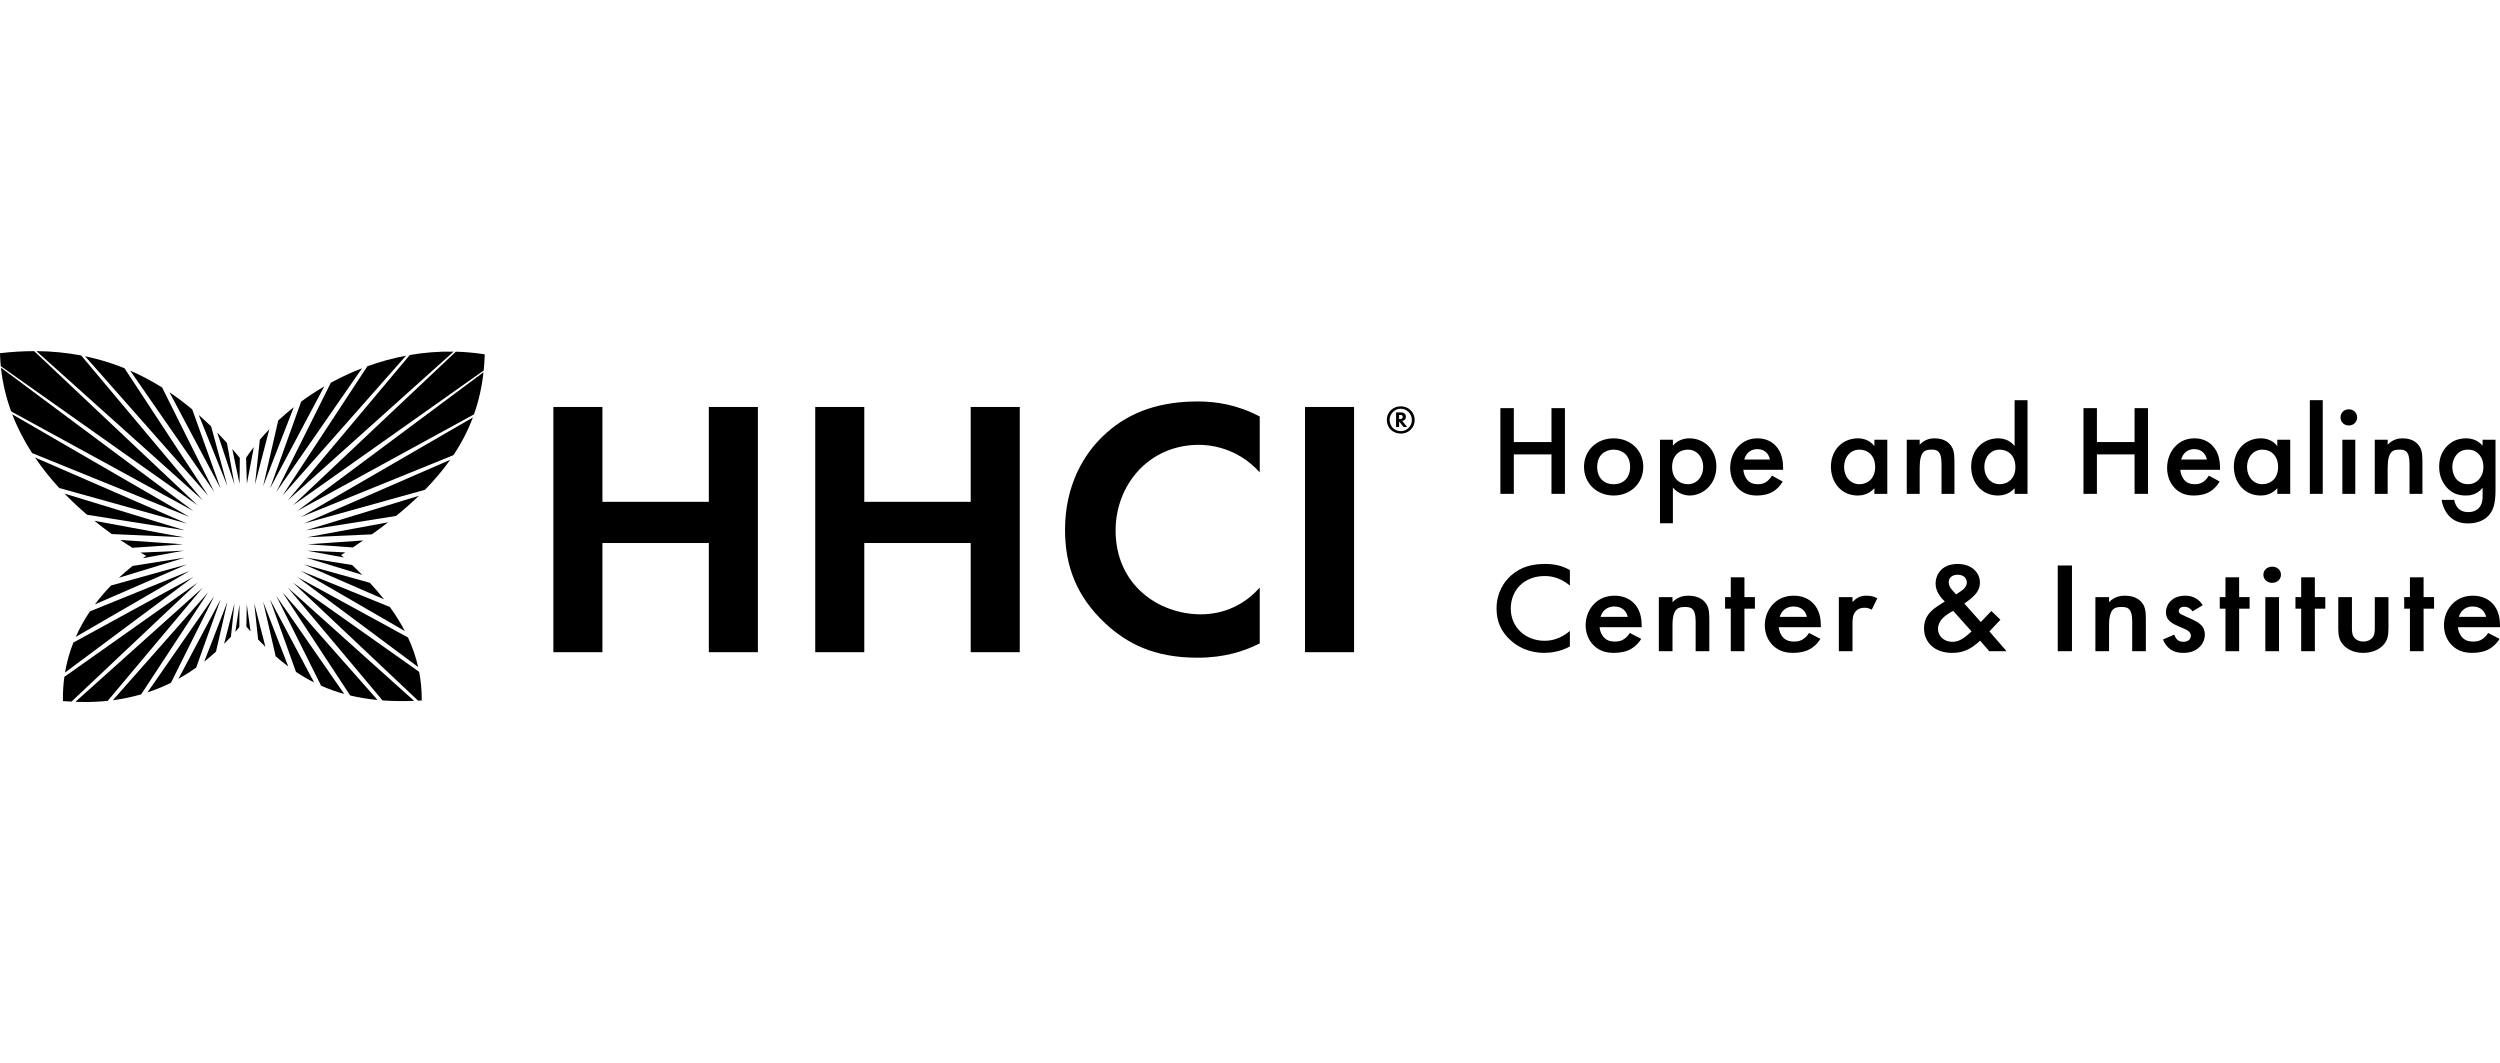
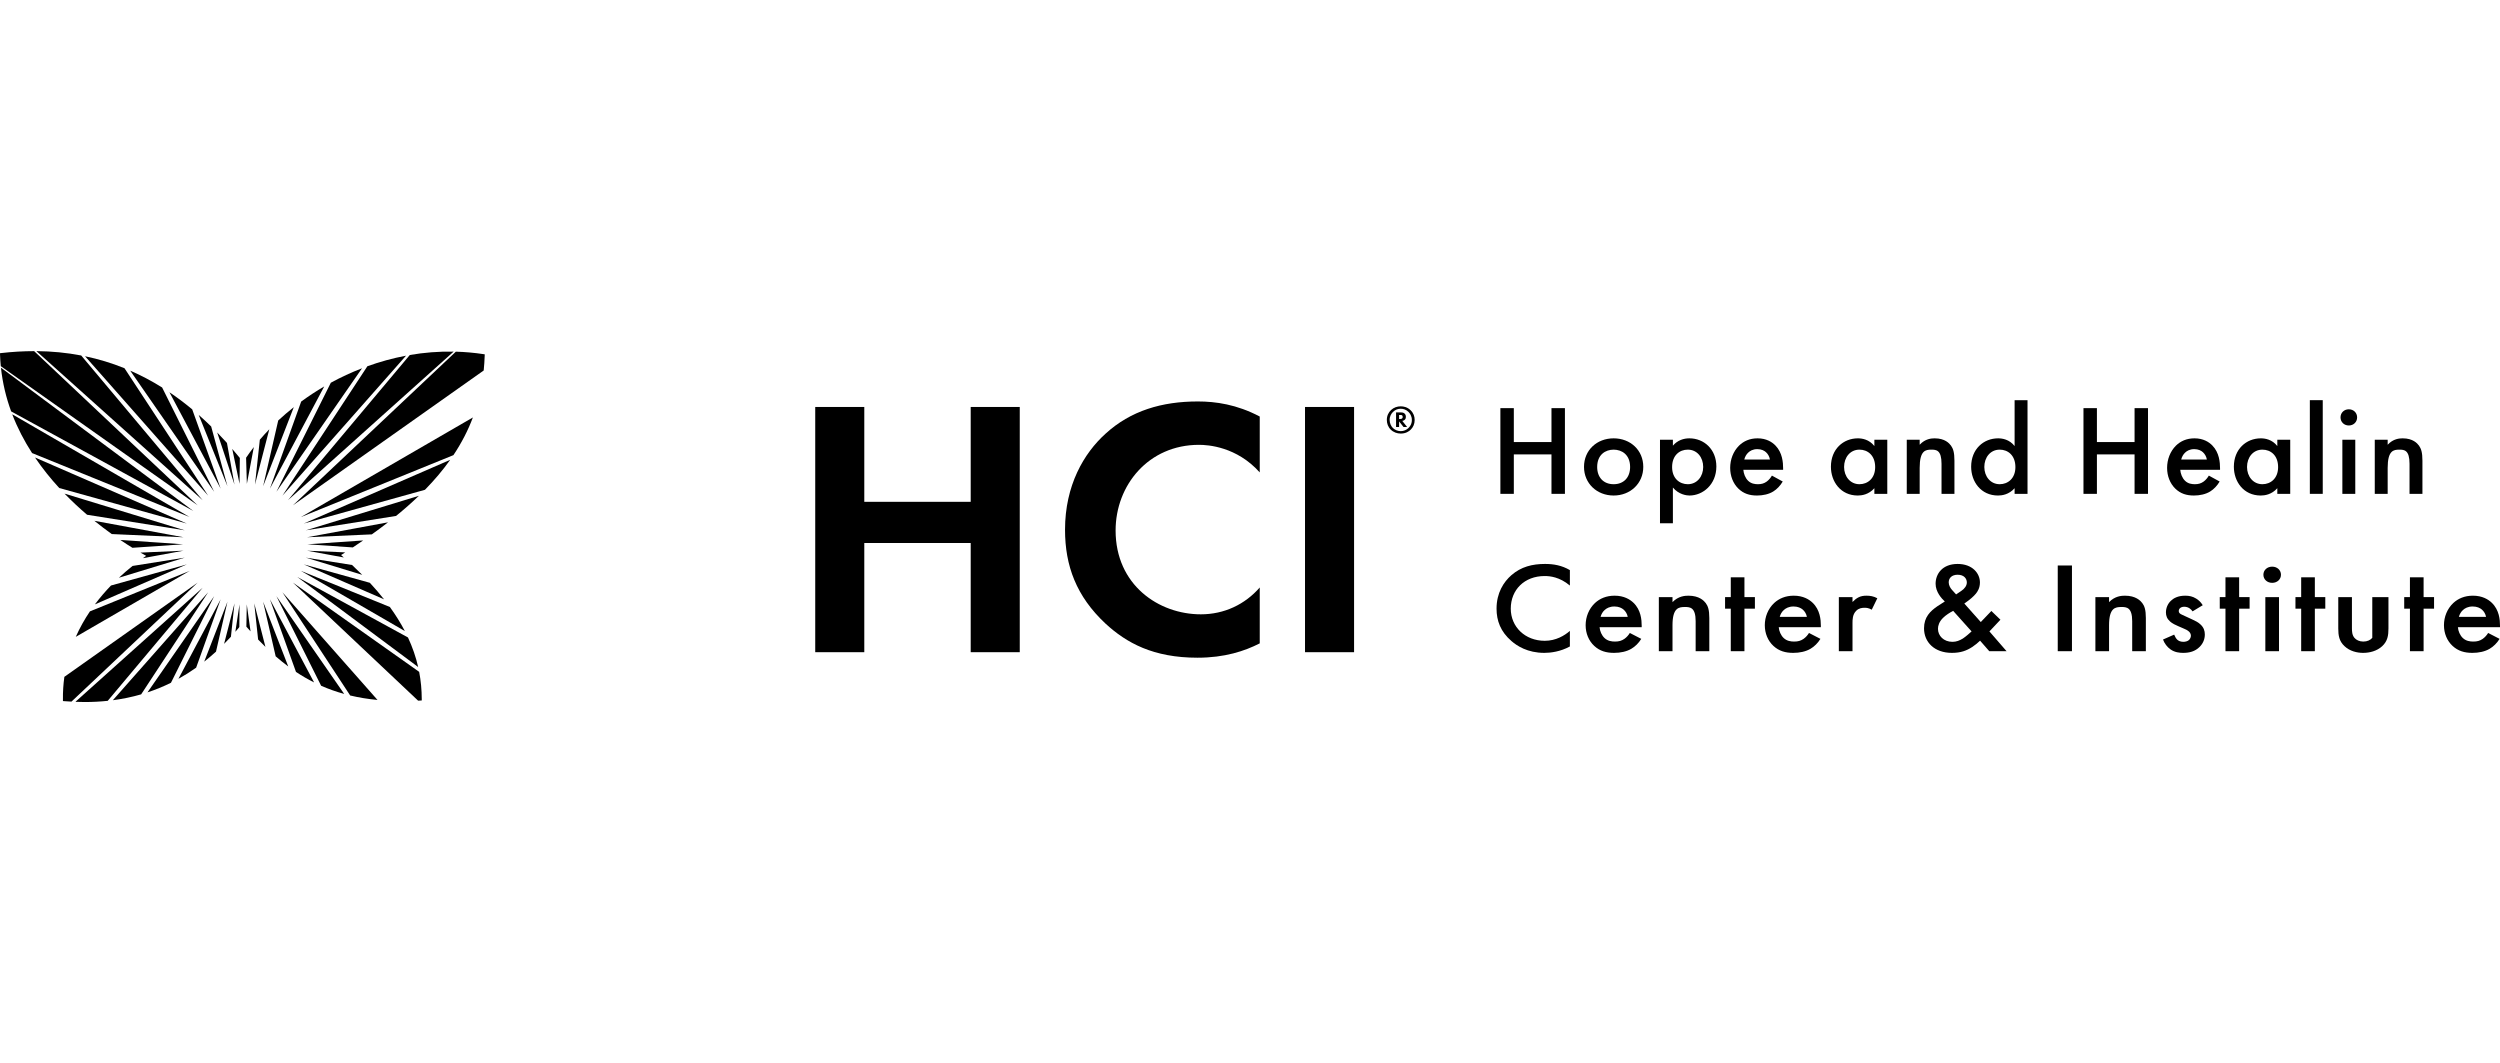
<svg xmlns="http://www.w3.org/2000/svg" width="254" height="108" viewBox="0 0 254 108" fill="none">
  <g clip-path="url(#clip0)">
    <path d="M46.089 35.725C44.575 35.697 43.086 35.818 41.637 36.066L29.256 50.821L46.089 35.725Z" fill="black" />
    <path d="M27.36 43.616C27.025 43.963 26.704 44.316 26.399 44.675L25.906 49.236L27.36 43.616Z" fill="black" />
    <path d="M29.85 41.368C29.298 41.805 28.767 42.256 28.267 42.722L26.733 49.401L29.85 41.368Z" fill="black" />
    <path d="M41.252 36.138C39.903 36.392 38.589 36.755 37.326 37.211L28.694 50.361L41.252 36.138Z" fill="black" />
    <path d="M36.783 37.415C35.683 37.84 34.623 38.333 33.612 38.885L28.08 49.968L36.783 37.415Z" fill="black" />
    <path d="M32.942 39.262C32.124 39.739 31.342 40.255 30.599 40.799L27.424 49.646L32.942 39.262Z" fill="black" />
    <path d="M11.465 71.143C12.454 71.013 13.412 70.815 14.341 70.546L21.15 60.174L11.465 71.143Z" fill="black" />
    <path d="M7.662 71.305C7.979 71.318 8.295 71.326 8.604 71.326C9.403 71.326 10.183 71.285 10.945 71.205L20.587 59.714L7.662 71.305Z" fill="black" />
    <path d="M12.649 37.412C11.35 36.886 10.014 36.481 8.64 36.194L21.149 50.361L12.649 37.412Z" fill="black" />
    <path d="M24.367 46.528C24.112 46.215 23.855 45.91 23.596 45.611L24.336 49.153L24.367 46.528Z" fill="black" />
    <path d="M8.249 36.117C6.775 35.835 5.259 35.686 3.697 35.674L20.587 50.822L8.249 36.117Z" fill="black" />
    <path d="M16.472 39.369C15.417 38.709 14.336 38.141 13.229 37.658L21.763 49.968L16.472 39.369Z" fill="black" />
    <path d="M20.747 67.225C21.153 66.904 21.553 66.563 21.946 66.205L23.11 61.134L20.747 67.225Z" fill="black" />
    <path d="M14.984 70.345C15.803 70.076 16.598 69.751 17.37 69.368L21.764 60.568L14.984 70.345Z" fill="black" />
    <path d="M18.126 68.97C18.74 68.63 19.341 68.252 19.927 67.837L22.42 60.889L18.126 68.97Z" fill="black" />
    <path d="M25.79 45.421C25.512 45.779 25.25 46.141 25.003 46.506L25.081 49.163L25.79 45.421Z" fill="black" />
    <path d="M30.567 57.998L41.133 64.118C40.709 63.3 40.2 62.485 39.609 61.669L30.567 57.998Z" fill="black" />
    <path d="M39.02 60.892C38.58 60.334 38.1 59.775 37.578 59.213L30.858 57.341L39.02 60.892Z" fill="black" />
    <path d="M36.801 58.404C36.472 58.072 36.129 57.739 35.771 57.404L31.068 56.655L36.801 58.404Z" fill="black" />
    <path d="M42.56 50.373L31.068 53.88L40.241 52.419C41.077 51.738 41.85 51.057 42.56 50.373Z" fill="black" />
    <path d="M43.175 49.763C44.156 48.762 45.007 47.752 45.737 46.72L30.858 53.194L43.175 49.763Z" fill="black" />
    <path d="M37.779 54.292C38.351 53.883 38.9 53.475 39.425 53.067L31.196 54.586L37.779 54.292Z" fill="black" />
    <path d="M34.652 56.392L34.73 56.343C34.846 56.269 34.957 56.196 35.071 56.122L31.196 55.95L34.93 56.639C34.86 56.576 34.792 56.514 34.721 56.452L34.652 56.392Z" fill="black" />
    <path d="M35.846 55.618C36.206 55.381 36.555 55.145 36.898 54.909L31.238 55.3L35.846 55.618Z" fill="black" />
    <path d="M30.072 68.267C30.661 68.659 31.273 69.015 31.912 69.335L27.424 60.889L30.072 68.267Z" fill="black" />
-     <path d="M38.862 71.161C39.865 71.236 40.933 71.251 42.071 71.206L29.257 59.714L38.862 71.161Z" fill="black" />
    <path d="M28.008 66.682C28.424 67.045 28.85 67.388 29.286 67.712L26.734 61.134L28.008 66.682Z" fill="black" />
    <path d="M26.224 64.974C26.47 65.231 26.718 65.481 26.968 65.724L25.832 61.299L26.224 64.974Z" fill="black" />
    <path d="M35.578 70.661C36.448 70.869 37.371 71.021 38.355 71.116L28.694 60.174L35.578 70.661Z" fill="black" />
    <path d="M32.626 69.672C33.365 69.999 34.144 70.277 34.97 70.504L28.081 60.567L32.626 69.672Z" fill="black" />
    <path d="M30.199 58.618L42.486 67.77C42.255 66.755 41.911 65.757 41.451 64.768L30.199 58.618Z" fill="black" />
    <path d="M42.479 71.187C42.557 71.183 42.633 71.18 42.712 71.176L42.85 71.167L42.85 71.033C42.848 70.088 42.761 69.166 42.588 68.26L29.761 59.193L42.479 71.187Z" fill="black" />
    <path d="M6.539 68.767C6.436 69.513 6.382 70.288 6.394 71.097L6.396 71.228L6.529 71.239C6.775 71.259 7.018 71.271 7.261 71.284L20.083 59.193L6.539 68.767Z" fill="black" />
    <path d="M19.277 57.998L9.138 62.115C8.602 62.91 8.111 63.772 7.698 64.705L19.277 57.998Z" fill="black" />
-     <path d="M19.644 58.618L7.457 65.28C7.081 66.23 6.786 67.246 6.604 68.332L19.644 58.618Z" fill="black" />
    <path d="M18.986 57.341L11.277 59.488C10.717 60.069 10.163 60.708 9.641 61.406L18.986 57.341Z" fill="black" />
    <path d="M22.768 65.417C23.002 65.182 23.233 64.94 23.462 64.691L23.825 61.299L22.768 65.417Z" fill="black" />
    <path d="M13.467 57.5C13.018 57.858 12.55 58.258 12.078 58.699L18.775 56.655L13.467 57.5Z" fill="black" />
-     <path d="M30.199 51.917L48.156 42.101C48.641 40.735 48.959 39.314 49.123 37.821L30.199 51.917Z" fill="black" />
    <path d="M49.144 37.641C49.194 37.145 49.228 36.64 49.245 36.127L49.249 36L49.12 35.98C48.178 35.837 47.243 35.756 46.315 35.73L29.76 51.342L49.144 37.641Z" fill="black" />
    <path d="M30.567 52.537L46.068 46.242C46.895 45.003 47.55 43.732 48.046 42.412L30.567 52.537Z" fill="black" />
    <path d="M24.334 61.404C24.334 61.404 23.998 63.618 23.912 64.189C24.024 64.06 24.135 63.931 24.246 63.8C24.271 63.763 24.295 63.729 24.317 63.702L24.334 61.404Z" fill="black" />
    <path d="M25.031 63.669C25.172 63.83 25.314 63.989 25.455 64.146L25.072 61.404L25.031 63.669Z" fill="black" />
    <path d="M12.221 54.859C12.662 55.157 13.076 55.422 13.455 55.656L18.605 55.3L12.221 54.859Z" fill="black" />
    <path d="M0.097 37.356C0.262 38.927 0.624 40.408 1.132 41.798L19.644 51.917L0.097 37.356Z" fill="black" />
    <path d="M6.556 50.151C7.313 50.933 8.086 51.649 8.846 52.299L18.775 53.88L6.556 50.151Z" fill="black" />
    <path d="M3.556 46.482C4.315 47.602 5.152 48.637 6.021 49.583L18.986 53.195L3.556 46.482Z" fill="black" />
    <path d="M-0.001 35.886L0.003 36.017C0.016 36.418 0.043 36.813 0.08 37.203L20.083 51.342L3.47 35.676C2.38 35.676 1.268 35.74 0.133 35.87L-0.001 35.886Z" fill="black" />
    <path d="M1.241 42.09C1.782 43.501 2.473 44.815 3.259 46.032L19.277 52.537L1.241 42.09Z" fill="black" />
    <path d="M19.529 41.592C18.771 40.962 18 40.38 17.214 39.851L22.42 49.646L19.529 41.592Z" fill="black" />
    <path d="M14.269 56.145C14.445 56.246 14.608 56.339 14.756 56.421L14.852 56.475L14.762 56.538C14.681 56.594 14.597 56.653 14.514 56.712L18.648 55.95L14.269 56.145Z" fill="black" />
    <path d="M18.648 54.586L9.585 52.913C10.196 53.407 10.792 53.857 11.358 54.261L18.648 54.586Z" fill="black" />
    <path d="M21.455 43.33C21.037 42.921 20.614 42.53 20.188 42.155L23.11 49.401L21.455 43.33Z" fill="black" />
    <path d="M23.058 45.002C22.729 44.638 22.399 44.282 22.065 43.939L23.825 49.236L23.058 45.002Z" fill="black" />
    <path d="M153.804 44.913H157.63V41.467H158.996V50.175H157.63V46.167H153.804V50.175H152.439V41.467H153.804V44.913Z" fill="black" />
    <path d="M165.619 47.446C165.619 46.193 164.775 45.684 163.946 45.684C163.117 45.684 162.273 46.193 162.273 47.446C162.273 48.504 162.916 49.196 163.946 49.196C164.976 49.196 165.619 48.504 165.619 47.446ZM166.957 47.433C166.957 49.117 165.645 50.345 163.946 50.345C162.246 50.345 160.935 49.117 160.935 47.433C160.935 45.736 162.246 44.535 163.946 44.535C165.645 44.535 166.957 45.736 166.957 47.433Z" fill="black" />
    <path d="M169.886 47.459C169.886 48.608 170.648 49.196 171.478 49.196C172.428 49.196 173.044 48.399 173.044 47.446C173.044 46.467 172.428 45.684 171.478 45.684C170.648 45.684 169.886 46.258 169.886 47.459ZM169.966 53.165H168.655V44.678H169.966V45.279C170.447 44.718 171.077 44.535 171.638 44.535C173.124 44.535 174.382 45.645 174.382 47.394C174.382 49.248 172.99 50.345 171.652 50.345C171.344 50.345 170.555 50.24 169.966 49.535V53.165Z" fill="black" />
    <path d="M179.827 46.689C179.774 46.389 179.626 46.128 179.426 45.945C179.252 45.788 178.971 45.632 178.543 45.632C178.088 45.632 177.793 45.814 177.619 45.984C177.432 46.154 177.285 46.415 177.218 46.689H179.827ZM181.125 48.922C180.884 49.339 180.536 49.705 180.175 49.927C179.72 50.214 179.118 50.345 178.516 50.345C177.767 50.345 177.151 50.162 176.616 49.64C176.081 49.117 175.786 48.36 175.786 47.538C175.786 46.689 176.094 45.867 176.683 45.279C177.151 44.822 177.767 44.535 178.57 44.535C179.466 44.535 180.041 44.913 180.375 45.253C181.098 45.984 181.165 47.002 181.165 47.577V47.734H177.124C177.151 48.125 177.325 48.569 177.606 48.843C177.914 49.143 178.288 49.196 178.61 49.196C178.971 49.196 179.238 49.117 179.506 48.922C179.733 48.752 179.908 48.53 180.027 48.321L181.125 48.922Z" fill="black" />
    <path d="M187.359 47.446C187.359 48.399 187.974 49.196 188.924 49.196C189.754 49.196 190.517 48.608 190.517 47.459C190.517 46.258 189.754 45.684 188.924 45.684C187.974 45.684 187.359 46.467 187.359 47.446ZM190.436 44.678H191.748V50.175H190.436V49.601C189.861 50.253 189.152 50.345 188.75 50.345C187.01 50.345 186.021 48.935 186.021 47.42C186.021 45.632 187.278 44.535 188.764 44.535C189.178 44.535 189.901 44.639 190.436 45.318V44.678Z" fill="black" />
    <path d="M193.727 44.678H195.039V45.187C195.6 44.574 196.243 44.535 196.564 44.535C197.607 44.535 198.049 45.044 198.223 45.279C198.437 45.579 198.571 45.958 198.571 46.807V50.175H197.259V47.12C197.259 45.723 196.724 45.684 196.229 45.684C195.64 45.684 195.039 45.762 195.039 47.538V50.175H193.727V44.678Z" fill="black" />
    <path d="M201.607 47.446C201.607 48.399 202.223 49.196 203.173 49.196C204.002 49.196 204.765 48.608 204.765 47.459C204.765 46.258 204.002 45.684 203.173 45.684C202.223 45.684 201.607 46.467 201.607 47.446ZM204.684 40.657H205.996V50.175H204.684V49.601C204.109 50.253 203.4 50.345 202.999 50.345C201.259 50.345 200.269 48.935 200.269 47.42C200.269 45.632 201.527 44.535 203.012 44.535C203.427 44.535 204.149 44.639 204.684 45.318V40.657Z" fill="black" />
    <path d="M213.046 44.913H216.872V41.467H218.237V50.175H216.872V46.167H213.046V50.175H211.681V41.467H213.046V44.913Z" fill="black" />
    <path d="M224.218 46.689C224.164 46.389 224.017 46.128 223.816 45.945C223.642 45.788 223.362 45.632 222.933 45.632C222.479 45.632 222.184 45.814 222.01 45.984C221.823 46.154 221.676 46.415 221.609 46.689H224.218ZM225.516 48.922C225.275 49.339 224.927 49.705 224.566 49.927C224.111 50.214 223.509 50.345 222.907 50.345C222.157 50.345 221.542 50.162 221.007 49.64C220.472 49.117 220.177 48.36 220.177 47.538C220.177 46.689 220.485 45.867 221.073 45.279C221.542 44.822 222.157 44.535 222.96 44.535C223.857 44.535 224.432 44.913 224.766 45.253C225.489 45.984 225.556 47.002 225.556 47.577V47.734H221.515C221.542 48.125 221.716 48.569 221.997 48.843C222.304 49.143 222.679 49.196 223 49.196C223.362 49.196 223.629 49.117 223.897 48.922C224.124 48.752 224.298 48.53 224.419 48.321L225.516 48.922Z" fill="black" />
    <path d="M228.298 47.446C228.298 48.399 228.913 49.196 229.863 49.196C230.693 49.196 231.456 48.608 231.456 47.459C231.456 46.258 230.693 45.684 229.863 45.684C228.913 45.684 228.298 46.467 228.298 47.446ZM231.375 44.678H232.687V50.175H231.375V49.601C230.8 50.253 230.091 50.345 229.689 50.345C227.95 50.345 226.96 48.935 226.96 47.42C226.96 45.632 228.218 44.535 229.703 44.535C230.117 44.535 230.84 44.639 231.375 45.318V44.678Z" fill="black" />
    <path d="M235.991 40.657V50.175H234.68V40.657H235.991Z" fill="black" />
    <path d="M239.296 44.678V50.175H237.984V44.678H239.296ZM238.64 41.584C239.122 41.584 239.483 41.936 239.483 42.407C239.483 42.877 239.122 43.229 238.64 43.229C238.158 43.229 237.797 42.877 237.797 42.407C237.797 41.936 238.158 41.584 238.64 41.584Z" fill="black" />
    <path d="M241.276 44.678H242.587V45.187C243.149 44.574 243.791 44.535 244.112 44.535C245.155 44.535 245.597 45.044 245.771 45.279C245.985 45.579 246.119 45.958 246.119 46.807V50.175H244.808V47.12C244.808 45.723 244.272 45.684 243.778 45.684C243.189 45.684 242.587 45.762 242.587 47.538V50.175H241.276V44.678Z" fill="black" />
-     <path d="M249.731 46.049C249.396 46.349 249.156 46.859 249.156 47.446C249.156 47.995 249.37 48.53 249.717 48.83C249.958 49.039 250.319 49.196 250.721 49.196C251.135 49.196 251.497 49.078 251.818 48.752C252.206 48.347 252.313 47.877 252.313 47.459C252.313 46.846 252.113 46.389 251.778 46.075C251.457 45.762 251.096 45.684 250.721 45.684C250.36 45.684 250.025 45.775 249.731 46.049ZM252.233 44.678H253.544V49.731C253.544 51.024 253.397 51.951 252.621 52.59C252.259 52.878 251.671 53.178 250.748 53.178C250.092 53.178 249.436 53.021 248.901 52.499C248.487 52.094 248.165 51.454 248.071 50.789H249.343C249.396 51.089 249.557 51.441 249.758 51.65C249.918 51.82 250.239 52.029 250.774 52.029C251.323 52.029 251.644 51.82 251.805 51.663C252.233 51.259 252.233 50.684 252.233 50.279V49.561C251.631 50.306 250.895 50.345 250.52 50.345C249.797 50.345 249.196 50.149 248.661 49.6C248.152 49.078 247.817 48.334 247.817 47.42C247.817 46.415 248.205 45.723 248.647 45.292C249.209 44.73 249.878 44.535 250.56 44.535C251.122 44.535 251.751 44.718 252.233 45.279V44.678Z" fill="black" />
    <path d="M159.5 59.491C158.452 58.616 157.474 58.525 156.936 58.525C154.882 58.525 153.494 59.922 153.494 61.841C153.494 63.682 154.939 65.105 156.95 65.105C158.083 65.105 158.961 64.57 159.5 64.1V65.68C158.55 66.202 157.559 66.332 156.907 66.332C155.194 66.332 154.117 65.614 153.564 65.131C152.46 64.178 152.049 63.068 152.049 61.841C152.049 60.235 152.772 59.125 153.564 58.433C154.542 57.585 155.675 57.297 156.979 57.297C157.842 57.297 158.678 57.441 159.5 57.924V59.491Z" fill="black" />
    <path d="M165.379 62.677C165.322 62.376 165.166 62.115 164.954 61.932C164.77 61.776 164.472 61.619 164.019 61.619C163.538 61.619 163.226 61.802 163.042 61.971C162.843 62.141 162.687 62.402 162.617 62.677H165.379ZM166.753 64.909C166.498 65.327 166.129 65.693 165.747 65.914C165.265 66.202 164.628 66.332 163.991 66.332C163.197 66.332 162.545 66.149 161.979 65.627C161.413 65.105 161.101 64.348 161.101 63.525C161.101 62.677 161.427 61.854 162.05 61.266C162.545 60.81 163.197 60.522 164.047 60.522C164.996 60.522 165.606 60.901 165.959 61.24C166.725 61.971 166.795 62.99 166.795 63.565V63.721H162.517C162.545 64.113 162.73 64.557 163.027 64.831C163.353 65.131 163.75 65.183 164.09 65.183C164.472 65.183 164.755 65.105 165.039 64.909C165.28 64.74 165.464 64.517 165.591 64.309L166.753 64.909Z" fill="black" />
    <path d="M168.538 60.666H169.926V61.175C170.521 60.561 171.201 60.522 171.541 60.522C172.646 60.522 173.114 61.032 173.297 61.266C173.524 61.567 173.666 61.945 173.666 62.794V66.162H172.278V63.107C172.278 61.71 171.711 61.671 171.187 61.671C170.564 61.671 169.926 61.749 169.926 63.525V66.162H168.538V60.666Z" fill="black" />
    <path d="M177.235 61.841V66.162H175.847V61.841H175.267V60.666H175.847V58.655H177.235V60.666H178.298V61.841H177.235Z" fill="black" />
    <path d="M183.582 62.677C183.525 62.376 183.369 62.115 183.157 61.932C182.973 61.776 182.675 61.619 182.222 61.619C181.74 61.619 181.429 61.802 181.245 61.971C181.046 62.141 180.89 62.402 180.82 62.677H183.582ZM184.956 64.909C184.701 65.327 184.332 65.693 183.95 65.914C183.468 66.202 182.831 66.332 182.193 66.332C181.401 66.332 180.749 66.149 180.182 65.627C179.616 65.105 179.304 64.348 179.304 63.525C179.304 62.677 179.63 61.854 180.253 61.266C180.749 60.81 181.401 60.522 182.25 60.522C183.199 60.522 183.809 60.901 184.162 61.24C184.928 61.971 184.998 62.99 184.998 63.565V63.721H180.72C180.749 64.113 180.933 64.557 181.23 64.831C181.556 65.131 181.953 65.183 182.293 65.183C182.675 65.183 182.959 65.105 183.242 64.909C183.483 64.74 183.667 64.517 183.794 64.309L184.956 64.909Z" fill="black" />
    <path d="M186.826 60.666H188.214V61.162C188.371 60.992 188.597 60.809 188.796 60.705C189.065 60.561 189.334 60.522 189.646 60.522C189.986 60.522 190.353 60.574 190.736 60.783L190.169 61.945C189.858 61.763 189.603 61.749 189.461 61.749C189.164 61.749 188.866 61.789 188.597 62.05C188.214 62.428 188.214 62.95 188.214 63.316V66.162H186.826V60.666Z" fill="black" />
    <path d="M199.264 60.039C199.603 59.817 199.83 59.504 199.83 59.178C199.83 58.799 199.561 58.394 198.895 58.394C198.314 58.394 197.989 58.721 197.989 59.164C197.989 59.465 198.158 59.752 198.314 59.922L198.739 60.392L199.264 60.039ZM198.442 62.063C198.13 62.22 197.677 62.507 197.408 62.781C197.011 63.173 196.898 63.578 196.898 63.891C196.898 64.596 197.479 65.21 198.371 65.21C198.768 65.21 199.093 65.079 199.434 64.87C199.73 64.674 200.142 64.309 200.312 64.152L198.442 62.063ZM203.244 62.964L202.125 64.152L203.867 66.162H202.111L201.176 65.092C200.963 65.301 200.68 65.536 200.382 65.732C199.802 66.11 199.207 66.332 198.314 66.332C196.544 66.332 195.481 65.249 195.481 63.838C195.481 62.69 196.119 62.089 196.841 61.593C197.096 61.423 197.507 61.162 197.592 61.11C197.266 60.81 196.657 60.144 196.657 59.308C196.657 58.316 197.337 57.297 198.895 57.297C200.396 57.297 201.161 58.25 201.161 59.178C201.161 59.739 200.921 60.104 200.751 60.313C200.524 60.587 200.198 60.888 199.575 61.319L201.247 63.199L202.323 62.076L203.244 62.964Z" fill="black" />
    <path d="M210.511 57.454V66.162H209.067V57.454H210.511Z" fill="black" />
    <path d="M212.892 60.666H214.28V61.175C214.874 60.561 215.555 60.522 215.894 60.522C216.999 60.522 217.467 61.032 217.651 61.266C217.878 61.567 218.019 61.945 218.019 62.794V66.162H216.631V63.107C216.631 61.71 216.065 61.671 215.54 61.671C214.917 61.671 214.28 61.749 214.28 63.525V66.162H212.892V60.666Z" fill="black" />
    <path d="M222.765 62.115C222.623 61.906 222.354 61.645 221.915 61.645C221.717 61.645 221.575 61.711 221.49 61.789C221.419 61.854 221.362 61.959 221.362 62.076C221.362 62.22 221.433 62.311 221.561 62.389C221.646 62.442 221.731 62.468 222.028 62.611L222.736 62.938C223.048 63.081 223.345 63.225 223.572 63.447C223.898 63.747 224.011 64.087 224.011 64.465C224.011 64.962 223.813 65.392 223.487 65.719C223.019 66.189 222.439 66.332 221.815 66.332C221.433 66.332 220.952 66.28 220.527 65.98C220.187 65.745 219.903 65.366 219.762 64.975L220.895 64.478C220.966 64.661 221.093 64.896 221.221 65.001C221.305 65.079 221.504 65.21 221.83 65.21C222.042 65.21 222.269 65.144 222.397 65.027C222.51 64.922 222.595 64.752 222.595 64.596C222.595 64.439 222.538 64.309 222.411 64.178C222.24 64.021 222.042 63.93 221.815 63.838L221.305 63.617C221.037 63.499 220.711 63.355 220.484 63.147C220.173 62.872 220.059 62.572 220.059 62.22C220.059 61.776 220.243 61.345 220.555 61.045C220.824 60.783 221.277 60.522 222.014 60.522C222.439 60.522 222.779 60.6 223.119 60.81C223.317 60.927 223.586 61.136 223.799 61.489L222.765 62.115Z" fill="black" />
    <path d="M227.496 61.841V66.162H226.108V61.841H225.527V60.666H226.108V58.655H227.496V60.666H228.559V61.841H227.496Z" fill="black" />
    <path d="M231.547 60.666V66.162H230.159V60.666H231.547ZM230.854 57.572C231.364 57.572 231.746 57.924 231.746 58.394C231.746 58.864 231.364 59.217 230.854 59.217C230.343 59.217 229.961 58.864 229.961 58.394C229.961 57.924 230.343 57.572 230.854 57.572Z" fill="black" />
    <path d="M235.188 61.841V66.162H233.8V61.841H233.219V60.666H233.8V58.655H235.188V60.666H236.25V61.841H235.188Z" fill="black" />
-     <path d="M238.956 60.666V63.813C238.956 64.139 238.97 64.517 239.211 64.805C239.395 65.027 239.721 65.183 240.118 65.183C240.515 65.183 240.84 65.027 241.024 64.805C241.265 64.517 241.279 64.139 241.279 63.813V60.666H242.667V63.852C242.667 64.557 242.582 65.144 242.03 65.653C241.492 66.149 240.755 66.332 240.089 66.332C239.48 66.332 238.743 66.162 238.205 65.653C237.653 65.144 237.568 64.557 237.568 63.852V60.666H238.956Z" fill="black" />
+     <path d="M238.956 60.666V63.813C238.956 64.139 238.97 64.517 239.211 64.805C239.395 65.027 239.721 65.183 240.118 65.183C240.515 65.183 240.84 65.027 241.024 64.805V60.666H242.667V63.852C242.667 64.557 242.582 65.144 242.03 65.653C241.492 66.149 240.755 66.332 240.089 66.332C239.48 66.332 238.743 66.162 238.205 65.653C237.653 65.144 237.568 64.557 237.568 63.852V60.666H238.956Z" fill="black" />
    <path d="M246.237 61.841V66.162H244.849V61.841H244.268V60.666H244.849V58.655H246.237V60.666H247.3V61.841H246.237Z" fill="black" />
    <path d="M252.584 62.677C252.527 62.376 252.371 62.115 252.159 61.932C251.975 61.776 251.677 61.619 251.224 61.619C250.742 61.619 250.431 61.802 250.247 61.971C250.048 62.141 249.892 62.402 249.822 62.677H252.584ZM253.958 64.909C253.703 65.327 253.334 65.693 252.952 65.914C252.47 66.202 251.833 66.332 251.195 66.332C250.403 66.332 249.751 66.149 249.184 65.627C248.618 65.105 248.306 64.348 248.306 63.525C248.306 62.677 248.632 61.854 249.255 61.266C249.751 60.81 250.403 60.522 251.252 60.522C252.201 60.522 252.811 60.901 253.164 61.24C253.93 61.971 254 62.99 254 63.565V63.721H249.722C249.751 64.113 249.935 64.557 250.232 64.831C250.558 65.131 250.955 65.183 251.295 65.183C251.677 65.183 251.96 65.105 252.244 64.909C252.485 64.74 252.669 64.517 252.796 64.309L253.958 64.909Z" fill="black" />
-     <path d="M61.206 50.985H72.017V41.348H77.001V66.263H72.017V55.169H61.206V66.263H56.222V41.348H61.206V50.985Z" fill="black" />
    <path d="M87.812 50.985H98.623V41.348H103.607V66.263H98.623V55.169H87.812V66.263H82.828V41.348H87.812V50.985Z" fill="black" />
    <path d="M127.99 65.366C126.456 66.15 124.424 66.823 121.664 66.823C117.179 66.823 114.456 65.328 112.31 63.349C109.357 60.585 108.207 57.484 108.207 53.824C108.207 49.304 110.124 46.054 112.31 44.075C114.878 41.721 118.06 40.788 121.702 40.788C123.504 40.788 125.651 41.086 127.99 42.319V47.996C125.651 45.382 122.737 45.195 121.817 45.195C116.68 45.195 113.345 49.304 113.345 53.898C113.345 59.427 117.715 62.415 122.009 62.415C124.386 62.415 126.495 61.406 127.99 59.688V65.366Z" fill="black" />
    <path d="M137.574 41.348V66.263H132.59V41.348H137.574Z" fill="black" />
    <path d="M142.149 42.57H142.271C142.377 42.57 142.434 42.534 142.459 42.51C142.508 42.463 142.516 42.403 142.516 42.359C142.516 42.28 142.487 42.233 142.459 42.209C142.406 42.161 142.324 42.161 142.284 42.161H142.149V42.57ZM142.32 41.899C142.43 41.899 142.593 41.907 142.715 42.026C142.781 42.089 142.838 42.201 142.838 42.356C142.838 42.443 142.817 42.554 142.732 42.641C142.671 42.705 142.577 42.749 142.471 42.764L142.964 43.384H142.601L142.149 42.816V43.384H141.839V41.899H142.32ZM141.534 41.847C141.362 42.014 141.187 42.28 141.187 42.661C141.187 43.003 141.334 43.305 141.521 43.488C141.709 43.67 142.006 43.805 142.316 43.805C142.614 43.805 142.891 43.686 143.095 43.491C143.229 43.364 143.445 43.098 143.445 42.677C143.445 42.264 143.246 41.99 143.095 41.843C142.854 41.609 142.573 41.529 142.316 41.529C142.027 41.529 141.762 41.621 141.534 41.847ZM143.314 41.677C143.616 41.97 143.73 42.312 143.73 42.673C143.73 43.086 143.575 43.4 143.347 43.634C143.148 43.841 142.813 44.051 142.316 44.051C141.949 44.051 141.579 43.924 141.301 43.65C141.024 43.38 140.902 43.023 140.902 42.665C140.902 42.233 141.081 41.887 141.338 41.653C141.607 41.403 141.957 41.283 142.316 41.283C142.597 41.283 142.981 41.355 143.314 41.677Z" fill="black" />
  </g>
  <defs>
    <clipPath id="clip0">
      <rect width="254" height="108" fill="white" />
    </clipPath>
  </defs>
</svg>